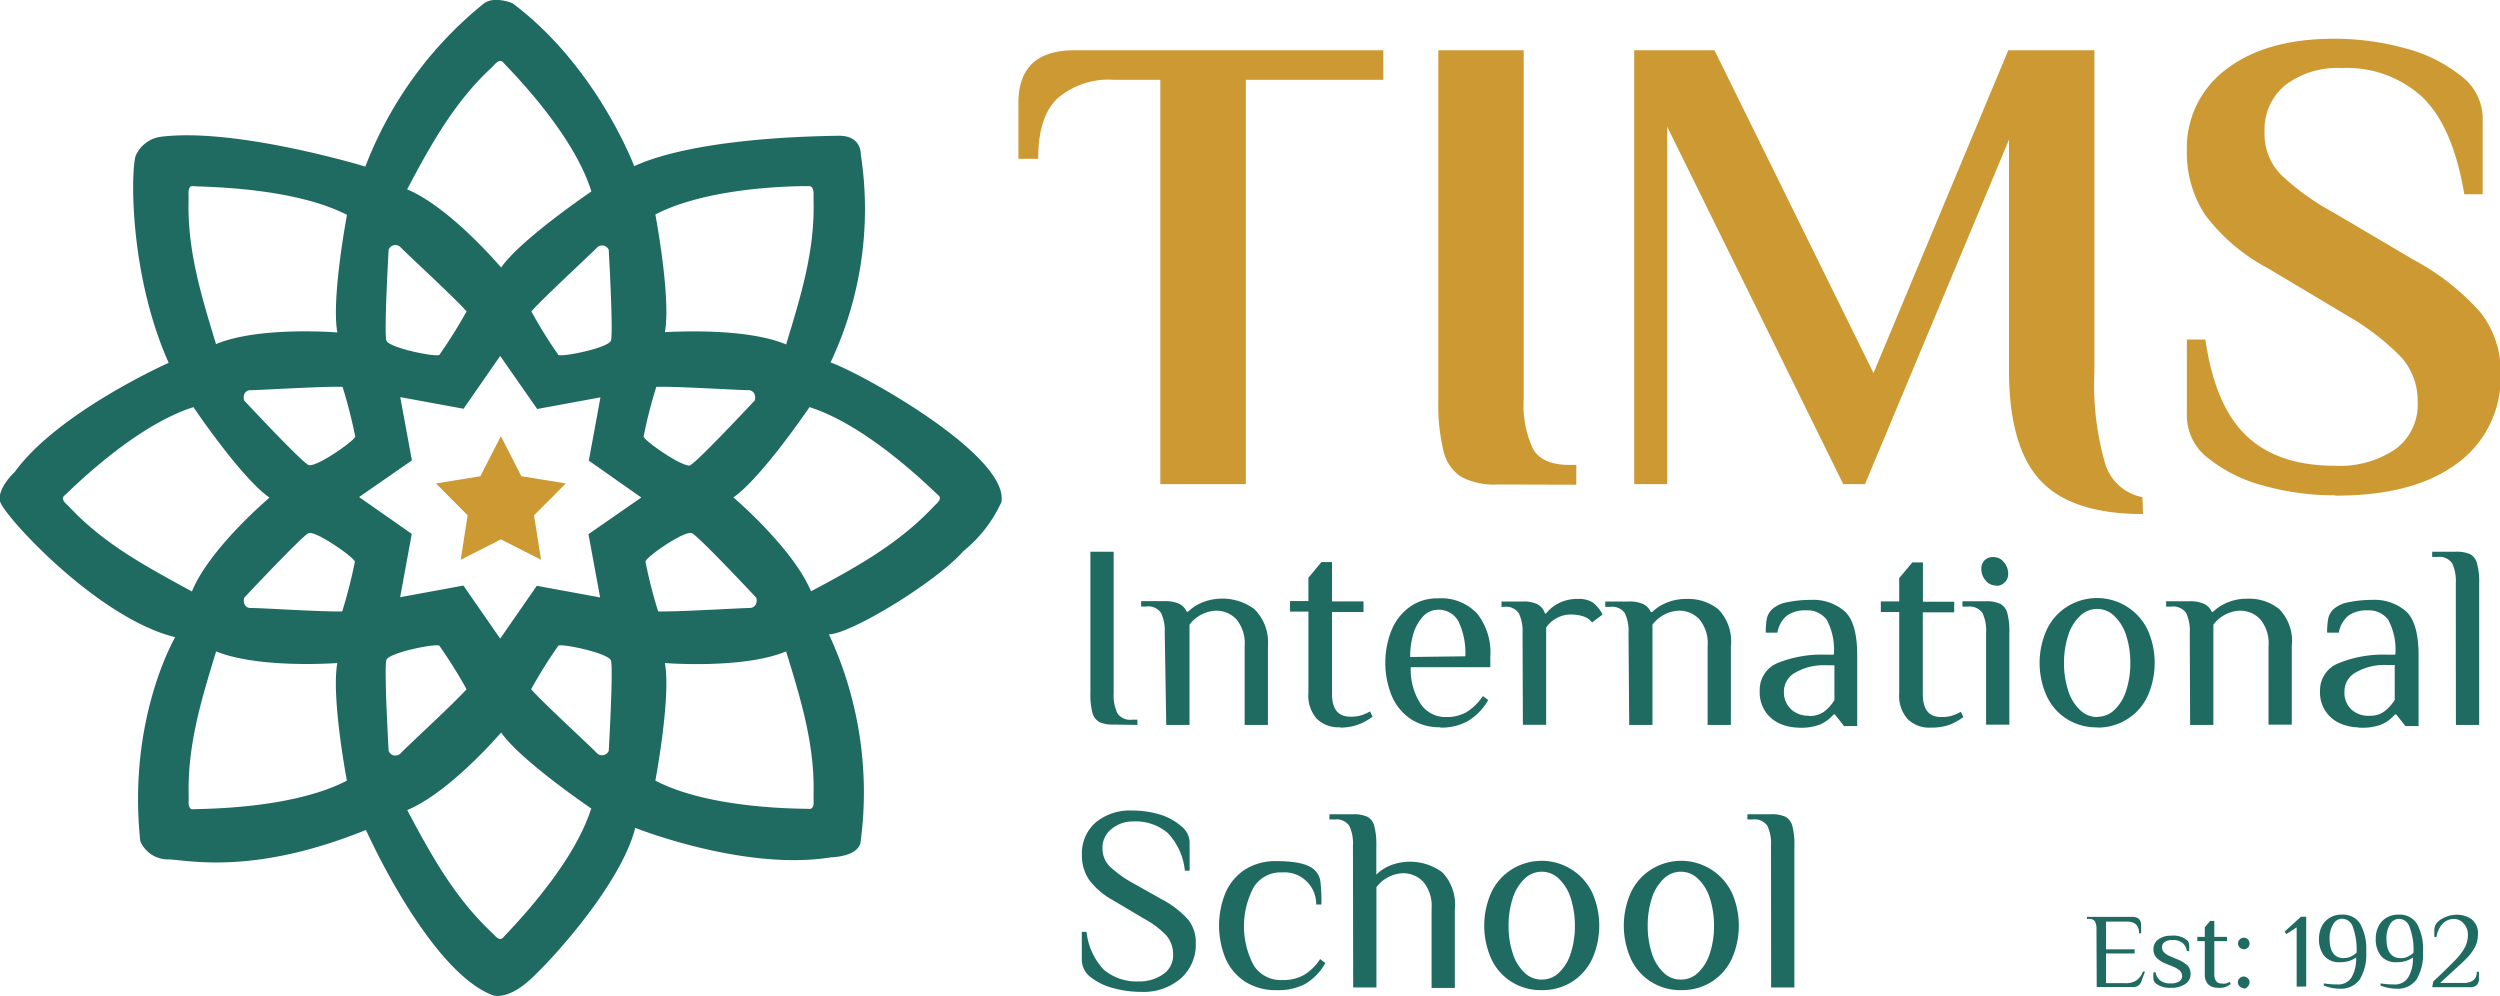
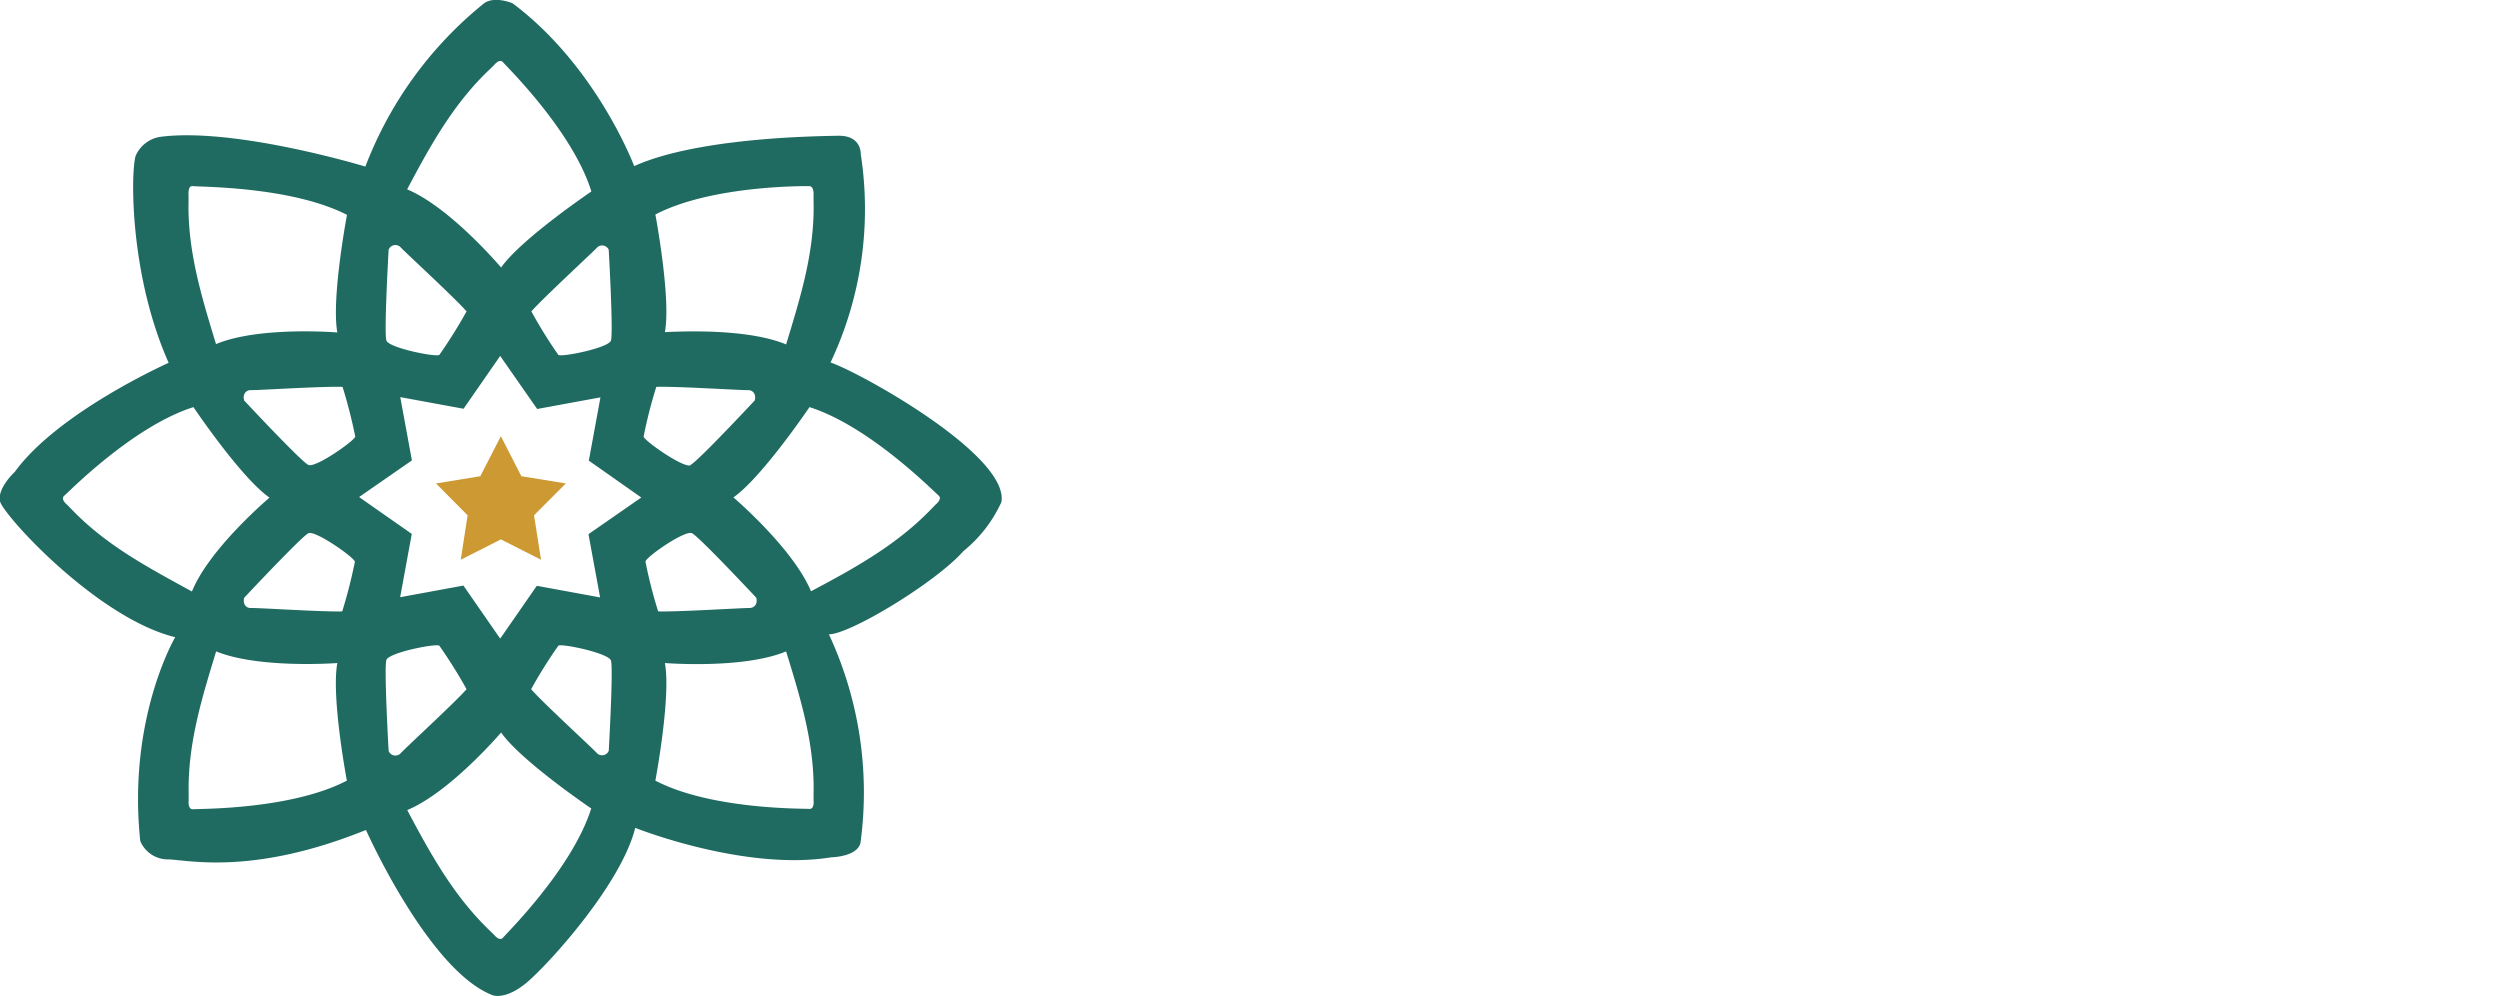
<svg xmlns="http://www.w3.org/2000/svg" viewBox="0 0 214.92 85.62">
  <defs>
    <style>.cls-1,.cls-4{fill:#1f6b61;}.cls-1,.cls-2{fill-rule:evenodd;}.cls-2,.cls-3{fill:#c93;}</style>
  </defs>
  <g id="Layer_2" data-name="Layer 2">
    <g id="Layer_1-2" data-name="Layer 1">
      <path class="cls-1" d="M29,28.58c-.53-2.93.83-10.11.83-10.11C25,16,17.07,16.08,16.6,16s-.39.73-.39.73,0,.25,0,.53c-.1,4.31,1.11,8.21,2.36,12.32,3.72-1.55,10.42-1,10.42-1m.83,38.53S28.46,59.92,29,57c0,0-6.7.51-10.42-1-1.25,4.1-2.46,8-2.36,12.32,0,.28,0,.53,0,.53s-.09.77.39.72S25,69.62,29.82,67.11ZM40.11,26.77c-1-1.15-5.35-5.15-5.65-5.49a.62.62,0,0,0-1.05.19s-.41,7.18-.19,7.81,4.24,1.44,4.55,1.23A42.73,42.73,0,0,0,40.11,26.77Zm12.41,2.51c.22-.63-.19-7.81-.19-7.81a.62.62,0,0,0-1-.19c-.3.34-4.64,4.34-5.65,5.49A40.46,40.46,0,0,0,48,30.51C48.28,30.72,52.3,29.92,52.52,29.28ZM34.46,64.74c.3-.35,4.64-4.34,5.65-5.49a42.73,42.73,0,0,0-2.34-3.74c-.31-.21-4.33.59-4.55,1.22s.19,7.82.19,7.82A.62.62,0,0,0,34.46,64.74Zm35.48,3.55C70.05,64,68.83,60.07,67.58,56c-3.71,1.54-10.42,1-10.42,1,.54,2.92-.82,10.11-.82,10.11,4.82,2.51,12.74,2.39,13.22,2.43s.38-.72.38-.72ZM43.08,23c1.7-2.44,7.76-6.54,7.76-6.54-1.61-5.19-7.28-10.73-7.59-11.1s-.78.24-.78.24l-.38.37C39,8.89,37,12.5,35,16.28,38.72,17.83,43.08,23,43.08,23Zm7.76,46.51s-6.06-4.1-7.76-6.54c0,0-4.36,5.12-8.07,6.67,2,3.78,4,7.39,7.08,10.35l.38.37s.48.61.78.24S49.23,74.64,50.84,69.46Zm1.49-4.91s.41-7.18.19-7.82S48.28,55.3,48,55.51a40.46,40.46,0,0,0-2.34,3.74c1,1.15,5.35,5.14,5.65,5.49A.62.62,0,0,0,52.33,64.55ZM67.58,29.61c1.25-4.11,2.47-8,2.36-12.32v-.53S70,16,69.56,16s-8.4-.07-13.22,2.44c0,0,1.36,7.18.82,10.11C57.16,28.58,63.87,28.06,67.58,29.61ZM64.42,52.27c.46,0,.74-.39.59-.89,0,0-4.91-5.25-5.52-5.54s-4,2.07-4,2.45a40.52,40.52,0,0,0,1.09,4.27C58.07,52.62,64,52.25,64.42,52.27Zm-35,.29a43.14,43.14,0,0,0,1.09-4.27c-.07-.38-3.42-2.73-4-2.45S21,51.38,21,51.38c-.15.5.13.92.59.89S27.92,52.62,29.45,52.56ZM74,13.27A30.85,30.85,0,0,1,71.4,31.16c2.66.92,15.36,8,14.69,12a11.62,11.62,0,0,1-3.27,4.22c-2.37,2.69-9.76,7.16-11.56,7.15A32.22,32.22,0,0,1,74,72.26c-.07,1.4-2.53,1.44-2.53,1.44C64,74.92,54.61,71.17,54.61,71.17c-1.22,4.89-7.5,11.77-9.33,13.3s-2.92,1.09-2.92,1.09c-5.5-2.09-10.9-14.21-10.9-14.21C22,75.18,16.5,74,14.54,73.88a2.58,2.58,0,0,1-2.48-1.57c-1.12-10.53,3-17.53,3-17.53C8.31,53.12.24,44.23,0,43.09s1.27-2.52,1.27-2.52C5,35.42,14.5,31.19,14.5,31.19c-3.36-7.54-3.27-16.35-2.84-17.79a2.76,2.76,0,0,1,2.23-1.65c6.45-.79,17.52,2.57,17.52,2.57A33.24,33.24,0,0,1,41.62.28c.91-.65,2.44,0,2.44,0,7.24,5.41,10.46,14,10.46,14,5.41-2.44,15.48-2.57,17.53-2.61S74,13.27,74,13.27ZM69.59,35s-4.1,6.06-6.54,7.76c0,0,5.12,4.36,6.67,8.07,3.78-2,7.39-4,10.35-7.08l.37-.38s.61-.48.24-.78S74.77,36.64,69.59,35ZM30.54,37.53a43.14,43.14,0,0,0-1.09-4.27c-1.53-.07-7.41.3-7.87.28s-.74.39-.59.89c0,0,4.91,5.26,5.52,5.54S30.47,37.9,30.54,37.53Zm-7.37,5.25C20.72,41.08,16.63,35,16.63,35,11.44,36.64,5.9,42.3,5.53,42.61s.24.78.24.78l.37.38c3,3.13,6.57,5,10.36,7.08C18,47.14,23.17,42.78,23.17,42.78ZM50.62,39.6l1-5.44-5.44,1L43,30.6l-3.15,4.54-5.44-1,1,5.44-4.54,3.15L35.4,45.9l-1,5.44,5.44-1L43,54.9l3.15-4.54,5.44,1-1-5.44,4.54-3.15Zm8.74.37c.61-.28,5.52-5.54,5.52-5.54.15-.5-.13-.91-.59-.89s-6.35-.35-7.87-.28a40.52,40.52,0,0,0-1.09,4.27C55.39,37.9,58.75,40.25,59.36,40Z" />
      <polygon class="cls-2" points="43.06 37.5 44.82 40.94 48.64 41.56 45.91 44.3 46.51 48.12 43.06 46.37 39.61 48.12 40.2 44.3 37.48 41.56 41.29 40.94 43.06 37.5" />
-       <path class="cls-3" d="M200.74,42.58a22.52,22.52,0,0,1-6.11-.82,12.85,12.85,0,0,1-4.8-2.37A4.62,4.62,0,0,1,188,35.8V29.19h1.59q.84,5.76,3.56,8.3c1.8,1.7,4.33,2.55,7.57,2.55a8.55,8.55,0,0,0,5.2-1.42,4.73,4.73,0,0,0,1.92-4.07,5.59,5.59,0,0,0-1.41-3.84A21.1,21.1,0,0,0,202,27.26L195,23.08a16.24,16.24,0,0,1-5.4-4.57A9.68,9.68,0,0,1,188,13a8.42,8.42,0,0,1,3.42-7.07q3.42-2.6,9.24-2.6a22.85,22.85,0,0,1,6.1.82,12.83,12.83,0,0,1,4.81,2.38,4.57,4.57,0,0,1,1.86,3.59V16.7h-1.58c-.64-3.85-1.83-6.61-3.56-8.31a9.58,9.58,0,0,0-7-2.54,7.37,7.37,0,0,0-4.83,1.47,4.91,4.91,0,0,0-1.78,4A5,5,0,0,0,196.07,15a21.1,21.1,0,0,0,4.5,3.25l7,4.13a20.46,20.46,0,0,1,5.68,4.49,8.15,8.15,0,0,1,1.72,5.23,9.11,9.11,0,0,1-3.7,7.71q-3.71,2.8-10.48,2.8m-16.56,1.58q-6.1,0-8.79-2.85T172.71,32V12L160.33,41.62h-1.87L143.32,10.88V41.62h-2.83V4.32h6.9l13.67,27.75L172.65,4.32h7.4V32a24.38,24.38,0,0,0,.91,7.8,4.16,4.16,0,0,0,3.22,2.94Zm-55.5-2.54a6.06,6.06,0,0,1-3.1-.65,3.59,3.59,0,0,1-1.53-2.21,17,17,0,0,1-.45-4.49V4.32h7.34v30a8.85,8.85,0,0,0,.8,4.27c.52.92,1.58,1.38,3.16,1.38h.56v1.7ZM99.75,6.86h-4a6.73,6.73,0,0,0-4.83,1.59c-1.12,1.05-1.67,2.78-1.67,5.2h-1.7V8.84q0-4.51,4.81-4.52h26.56V6.86H107.1V41.62H99.75Z" />
-       <path class="cls-4" d="M152.25,72.71a3.59,3.59,0,0,0-.31-1.71,1.32,1.32,0,0,0-1.26-.55h-.46V70h2a2.92,2.92,0,0,1,1.26.21,1.26,1.26,0,0,1,.6.78,6.1,6.1,0,0,1,.18,1.72V84.89h-2Zm-7.69,11.5A2.07,2.07,0,0,0,146,83.6a3.85,3.85,0,0,0,1-1.67,7.47,7.47,0,0,0,.35-2.34,7.58,7.58,0,0,0-.35-2.35,3.91,3.91,0,0,0-1-1.67,2.1,2.1,0,0,0-3,0,3.91,3.91,0,0,0-1,1.67,7.58,7.58,0,0,0-.35,2.35,7.47,7.47,0,0,0,.35,2.34,3.85,3.85,0,0,0,1,1.67A2.07,2.07,0,0,0,144.56,84.21Zm0,.91a4.76,4.76,0,0,1-2.66-.74,4.63,4.63,0,0,1-1.72-2,7,7,0,0,1,0-5.6,4.65,4.65,0,0,1,1.72-2,4.83,4.83,0,0,1,7,2,7,7,0,0,1,0,5.6,4.69,4.69,0,0,1-1.72,2A4.76,4.76,0,0,1,144.56,85.12Zm-12-.91a2.07,2.07,0,0,0,1.48-.61,3.85,3.85,0,0,0,1-1.67,7.47,7.47,0,0,0,.35-2.34,7.58,7.58,0,0,0-.35-2.35,3.91,3.91,0,0,0-1-1.67,2.1,2.1,0,0,0-3,0,3.91,3.91,0,0,0-1,1.67,7.58,7.58,0,0,0-.35,2.35,7.47,7.47,0,0,0,.35,2.34,3.85,3.85,0,0,0,1,1.67A2.07,2.07,0,0,0,132.6,84.21Zm0,.91a4.76,4.76,0,0,1-2.66-.74,4.63,4.63,0,0,1-1.72-2,7,7,0,0,1,0-5.6,4.65,4.65,0,0,1,1.72-2,4.83,4.83,0,0,1,7,2,7,7,0,0,1,0,5.6,4.69,4.69,0,0,1-1.72,2A4.76,4.76,0,0,1,132.6,85.12ZM116.31,72.71A3.57,3.57,0,0,0,116,71a1.32,1.32,0,0,0-1.26-.55h-.45V70h2a2.9,2.9,0,0,1,1.25.21,1.23,1.23,0,0,1,.6.78,6.1,6.1,0,0,1,.18,1.72v2.48a3.59,3.59,0,0,1,1.23-.8A4.65,4.65,0,0,1,124,75a4,4,0,0,1,1.07,3.16v6.77h-2V78.12a3.24,3.24,0,0,0-.71-2.31,2.39,2.39,0,0,0-1.78-.74,3,3,0,0,0-2.25,1.2v8.62h-2Zm-6.55,12.41a4.9,4.9,0,0,1-2.74-.74,4.55,4.55,0,0,1-1.67-2,7.45,7.45,0,0,1,0-5.62,4.52,4.52,0,0,1,1.67-2,4.89,4.89,0,0,1,2.74-.73c1.66,0,2.75.26,3.28.79a1.69,1.69,0,0,1,.47.94,14.45,14.45,0,0,1,.09,2h-.45A2.73,2.73,0,0,0,110.21,75a2.71,2.71,0,0,0-2.44,1.29,7.14,7.14,0,0,0,0,6.68,2.72,2.72,0,0,0,2.44,1.28,3.64,3.64,0,0,0,1.9-.44,4.33,4.33,0,0,0,1.38-1.36l.45.34a4.79,4.79,0,0,1-1.76,1.81A5,5,0,0,1,109.76,85.12Zm-11.64.15a9.14,9.14,0,0,1-2.44-.33,5.24,5.24,0,0,1-2-1A1.9,1.9,0,0,1,93,82.52V80.11h.41a5.56,5.56,0,0,0,1.49,3.26,4.36,4.36,0,0,0,3,1,3.5,3.5,0,0,0,2.08-.61,1.94,1.94,0,0,0,.87-1.69,2.5,2.5,0,0,0-.58-1.65A7.68,7.68,0,0,0,98.39,79l-2.78-1.65a6.32,6.32,0,0,1-2-1.74,3.72,3.72,0,0,1-.6-2.14,3.53,3.53,0,0,1,1.21-2.79,4.66,4.66,0,0,1,3.17-1,8.06,8.06,0,0,1,2.28.33,5,5,0,0,1,1.86,1,1.83,1.83,0,0,1,.74,1.43v2.41h-.41a5.51,5.51,0,0,0-1.46-3.23,4.25,4.25,0,0,0-3-1,2.82,2.82,0,0,0-1.83.64,2,2,0,0,0-.79,1.64,2.18,2.18,0,0,0,.58,1.54,9.59,9.59,0,0,0,1.93,1.42L100,77.38a8,8,0,0,1,2.17,1.71,3.14,3.14,0,0,1,.63,2,3.89,3.89,0,0,1-1.26,3A4.93,4.93,0,0,1,98.12,85.27Zm113-35.13a3.59,3.59,0,0,0-.31-1.71,1.33,1.33,0,0,0-1.27-.55h-.45v-.45h2a2.92,2.92,0,0,1,1.26.21,1.25,1.25,0,0,1,.59.78,6,6,0,0,1,.19,1.72V62.32h-2Zm-7.4,11.39a2,2,0,0,0,1.24-.36,3.65,3.65,0,0,0,.91-1v-3h-.68a4.91,4.91,0,0,0-2.64.62,1.86,1.86,0,0,0-1,1.64,2,2,0,0,0,.62,1.59A2.19,2.19,0,0,0,203.77,61.53Zm-1,1a4,4,0,0,1-1.47-.31,2.88,2.88,0,0,1-1.8-2.85A2.49,2.49,0,0,1,201.08,57a10.16,10.16,0,0,1,4.16-.72h.68a5.42,5.42,0,0,0-.61-3,2.08,2.08,0,0,0-1.76-.81,2.76,2.76,0,0,0-1.63.43,2.46,2.46,0,0,0-.86,1.49h-1a6.42,6.42,0,0,1,.09-1.21,1.64,1.64,0,0,1,.47-.82,2.66,2.66,0,0,1,1.35-.6,10,10,0,0,1,2-.19,4.11,4.11,0,0,1,2.89,1c.7.66,1.06,1.91,1.06,3.76v6.09h-1.13l-.79-1h-.11a3.28,3.28,0,0,1-1.2.88A4.73,4.73,0,0,1,202.76,62.55Zm-14.47-8.13a3.57,3.57,0,0,0-.31-1.7,1.34,1.34,0,0,0-1.27-.55h-.45v-.46h2a2.9,2.9,0,0,1,1.28.23,1.37,1.37,0,0,1,.64.68h.11a3.8,3.8,0,0,1,1.23-.8,4.27,4.27,0,0,1,1.71-.33,4.13,4.13,0,0,1,2.76.9,3.94,3.94,0,0,1,1.07,3.16v6.77h-2V55.55a3.2,3.2,0,0,0-.71-2.31,2.35,2.35,0,0,0-1.77-.74,3,3,0,0,0-2.26,1.2v8.62h-2Zm-7.94,7.22a2.07,2.07,0,0,0,1.48-.61,3.85,3.85,0,0,0,1-1.67,7.47,7.47,0,0,0,.35-2.34,7.58,7.58,0,0,0-.35-2.35,3.91,3.91,0,0,0-1-1.67,2.1,2.1,0,0,0-3,0,3.91,3.91,0,0,0-1,1.67,7.58,7.58,0,0,0-.35,2.35,7.47,7.47,0,0,0,.35,2.34,3.85,3.85,0,0,0,1,1.67A2.07,2.07,0,0,0,180.35,61.64Zm0,.91a4.76,4.76,0,0,1-2.66-.74,4.63,4.63,0,0,1-1.72-2,6.94,6.94,0,0,1,0-5.6,4.65,4.65,0,0,1,1.72-2,4.83,4.83,0,0,1,7,2,7,7,0,0,1,0,5.6,4.69,4.69,0,0,1-1.72,2A4.76,4.76,0,0,1,180.35,62.55Zm-9.57-8.13a3.57,3.57,0,0,0-.31-1.7,1.35,1.35,0,0,0-1.27-.55h-.45v-.46h2a2.82,2.82,0,0,1,1.25.22,1.23,1.23,0,0,1,.6.78,6,6,0,0,1,.18,1.71v7.9h-2Zm.86-4.06a1.13,1.13,0,0,1-.89-.43,1.47,1.47,0,0,1-.38-1,1,1,0,0,1,.29-.75,1,1,0,0,1,.75-.27,1.11,1.11,0,0,1,.89.43,1.5,1.5,0,0,1,.38,1,1,1,0,0,1-.29.74A1,1,0,0,1,171.64,50.36ZM166,62.55a2.64,2.64,0,0,1-2-.73,3,3,0,0,1-.73-2.21v-7h-1.58v-.91h1.58v-2l1.13-1.35h.91v3.38H168v.91h-2.7v7c0,1.36.52,2,1.57,2a3,3,0,0,0,.92-.11,3.7,3.7,0,0,0,.78-.34l.22.45a5.35,5.35,0,0,1-1.15.65A4.53,4.53,0,0,1,166,62.55Zm-10.45-1a2.1,2.1,0,0,0,1.25-.36,3.63,3.63,0,0,0,.9-1v-3H157a4.91,4.91,0,0,0-2.64.62,1.86,1.86,0,0,0-1,1.64A2,2,0,0,0,154,61,2.19,2.19,0,0,0,155.5,61.53Zm-1,1a4,4,0,0,1-1.47-.31,3,3,0,0,1-1.27-1,3,3,0,0,1-.53-1.85A2.49,2.49,0,0,1,152.81,57a10.19,10.19,0,0,1,4.16-.72h.68a5.42,5.42,0,0,0-.61-3,2.07,2.07,0,0,0-1.76-.81,2.76,2.76,0,0,0-1.63.43,2.41,2.41,0,0,0-.85,1.49h-1a6.42,6.42,0,0,1,.09-1.21,1.64,1.64,0,0,1,.47-.82,2.7,2.7,0,0,1,1.35-.6,10,10,0,0,1,2-.19,4.11,4.11,0,0,1,2.89,1c.71.66,1.06,1.91,1.06,3.76v6.09h-1.13l-.79-1h-.11a3.28,3.28,0,0,1-1.2.88A4.7,4.7,0,0,1,154.49,62.55ZM140,54.42a3.57,3.57,0,0,0-.31-1.7,1.33,1.33,0,0,0-1.27-.55H138v-.46h2a2.87,2.87,0,0,1,1.28.23,1.37,1.37,0,0,1,.64.68h.11a3.8,3.8,0,0,1,1.23-.8,4.27,4.27,0,0,1,1.71-.33,4.13,4.13,0,0,1,2.76.9,3.94,3.94,0,0,1,1.07,3.16v6.77h-2V55.55a3.2,3.2,0,0,0-.71-2.31,2.35,2.35,0,0,0-1.77-.74,3,3,0,0,0-2.26,1.2v8.62h-2Zm-9.11,0a3.56,3.56,0,0,0-.32-1.7,1.32,1.32,0,0,0-1.26-.55h-.23v-.46h1.81a2.74,2.74,0,0,1,1.29.24,1.31,1.31,0,0,1,.63.78h.11a3.22,3.22,0,0,1,1.09-.88,3.46,3.46,0,0,1,1.62-.36,2.2,2.2,0,0,1,1.35.34,3.18,3.18,0,0,1,.79,1l-.9.68a1.55,1.55,0,0,0-.72-.51,3.33,3.33,0,0,0-1.09-.17,2.51,2.51,0,0,0-1.24.31,2.38,2.38,0,0,0-.9.82v8.35h-2Zm-4.92,2a6.26,6.26,0,0,0-.59-3,1.92,1.92,0,0,0-1.78-1,1.72,1.72,0,0,0-1.22.53,3.69,3.69,0,0,0-.85,1.46,6.67,6.67,0,0,0-.3,2.07Zm-2.15,6.1a4.44,4.44,0,0,1-2.59-.74,4.54,4.54,0,0,1-1.6-2,7.56,7.56,0,0,1,0-5.61,4.62,4.62,0,0,1,1.57-2,4,4,0,0,1,2.4-.73A4.25,4.25,0,0,1,127,52.76a5.41,5.41,0,0,1,1.12,3.69l0,.91h-6.84a5.42,5.42,0,0,0,.81,3.09,2.55,2.55,0,0,0,2.24,1.19,3.37,3.37,0,0,0,1.79-.45,4.7,4.7,0,0,0,1.36-1.35l.46.34a4.94,4.94,0,0,1-1.74,1.8A4.6,4.6,0,0,1,123.84,62.55Zm-8.62,0a2.64,2.64,0,0,1-2-.73,3,3,0,0,1-.72-2.21v-7h-1.58v-.91h1.58v-2l1.12-1.35h.91v3.38h2.71v.91h-2.71v7c0,1.36.52,2,1.58,2a3,3,0,0,0,.91-.11,3.7,3.7,0,0,0,.78-.34l.22.45a5.12,5.12,0,0,1-1.15.65A4.5,4.5,0,0,1,115.22,62.55Zm-15.07-8.13a3.56,3.56,0,0,0-.32-1.7,1.32,1.32,0,0,0-1.26-.55h-.45v-.46h2a2.9,2.9,0,0,1,1.28.23,1.41,1.41,0,0,1,.64.68h.11a3.8,3.8,0,0,1,1.23-.8,4.65,4.65,0,0,1,4.47.57A4,4,0,0,1,109,55.55v6.77h-2V55.55a3.24,3.24,0,0,0-.71-2.31,2.37,2.37,0,0,0-1.77-.74,3,3,0,0,0-2.26,1.2v8.62h-2Zm-4.36,7.9a2.9,2.9,0,0,1-1.25-.21,1.28,1.28,0,0,1-.6-.78,6.1,6.1,0,0,1-.18-1.72V47.43h2V59.61a3.57,3.57,0,0,0,.32,1.71,1.32,1.32,0,0,0,1.26.55h.46v.45Z" />
-       <path class="cls-4" d="M209.19,84.37l.74-.7q.9-.87,1.32-1.32a4.67,4.67,0,0,0,.67-.94,2.31,2.31,0,0,0,.24-1,1.39,1.39,0,0,0-.35-1A1.09,1.09,0,0,0,211,79a1.35,1.35,0,0,0-1,.4,2.1,2.1,0,0,0-.54,1.15h-.18a6.83,6.83,0,0,1,0-.72,1.06,1.06,0,0,1,.18-.46,1.92,1.92,0,0,1,.74-.52,2.47,2.47,0,0,1,1-.21,2.14,2.14,0,0,1,1.27.38,1.53,1.53,0,0,1,.55,1.35,2.28,2.28,0,0,1-.27,1.08,4.31,4.31,0,0,1-.69.93c-.29.29-.69.66-1.2,1.12l-1.08,1h2a1.37,1.37,0,0,0,.85-.23.87.87,0,0,0,.29-.73h.19v.6c0,.48-.26.73-.78.73h-3.24Zm-2.8-2a1.34,1.34,0,0,0,.58-.12,1.89,1.89,0,0,0,.51-.34,5.53,5.53,0,0,0-.33-2.21,1,1,0,0,0-.9-.71.91.91,0,0,0-.8.5,2.28,2.28,0,0,0-.29,1.19C205.16,81.8,205.57,82.37,206.39,82.37ZM206.07,85a4.1,4.1,0,0,1-1.42-.27l0-.19a7.56,7.56,0,0,0,1.19.09,1.31,1.31,0,0,0,1.19-.61,3.09,3.09,0,0,0,.4-1.71,2.11,2.11,0,0,1-.6.3,2.46,2.46,0,0,1-.77.11,1.66,1.66,0,0,1-1.37-.54,2.3,2.3,0,0,1-.45-1.51,2.26,2.26,0,0,1,.22-1,1.77,1.77,0,0,1,.66-.75,1.9,1.9,0,0,1,1.08-.29,1.74,1.74,0,0,1,1.59.8,4.47,4.47,0,0,1,.51,2.39,4.2,4.2,0,0,1-.56,2.39A2,2,0,0,1,206.07,85Zm-4.57-2.64a1.34,1.34,0,0,0,.58-.12,1.89,1.89,0,0,0,.51-.34,5.75,5.75,0,0,0-.32-2.21,1,1,0,0,0-.91-.71.89.89,0,0,0-.79.5,2.29,2.29,0,0,0-.3,1.19C200.27,81.8,200.68,82.37,201.5,82.37ZM201.18,85a4,4,0,0,1-1.41-.27l0-.19a7.66,7.66,0,0,0,1.19.09,1.34,1.34,0,0,0,1.2-.61,3.18,3.18,0,0,0,.39-1.71,2.19,2.19,0,0,1-.59.3,2.55,2.55,0,0,1-.77.11,1.69,1.69,0,0,1-1.38-.54,2.3,2.3,0,0,1-.45-1.51,2.41,2.41,0,0,1,.22-1,1.79,1.79,0,0,1,.67-.75,1.86,1.86,0,0,1,1.07-.29,1.74,1.74,0,0,1,1.59.8,4.47,4.47,0,0,1,.51,2.39,4.2,4.2,0,0,1-.56,2.39A2,2,0,0,1,201.18,85Zm-3.74-.18V79.72l-.88.58-.16-.21,1.41-1.28h.45v6Zm-4.55.12a.46.46,0,0,1-.35-.14.49.49,0,0,1-.15-.36.45.45,0,0,1,.15-.34.48.48,0,0,1,.7,0,.45.45,0,0,1,.15.34.49.49,0,0,1-.15.36A.46.46,0,0,1,192.89,85Zm0-3.34a.49.49,0,0,1-.34-.14.48.48,0,0,1,0-.7.46.46,0,0,1,.34-.15.49.49,0,0,1,.36.15.51.51,0,0,1,0,.7A.52.52,0,0,1,192.89,81.61Zm-2.26,3.31a1.11,1.11,0,0,1-.8-.29,1.26,1.26,0,0,1-.29-.9V80.91h-.64v-.37h.64v-.82l.46-.55h.36v1.37h1.09v.37h-1.09v2.82c0,.55.21.82.64.82a1.35,1.35,0,0,0,.37,0,1.66,1.66,0,0,0,.31-.14l.09.18a1.89,1.89,0,0,1-.46.26A1.82,1.82,0,0,1,190.63,84.92Zm-3.9,0a2,2,0,0,1-1.41-.37.64.64,0,0,1-.19-.35,3,3,0,0,1,0-.6h.18a1.12,1.12,0,0,0,.4.7,1.36,1.36,0,0,0,.88.25,1.28,1.28,0,0,0,.75-.17.53.53,0,0,0,.25-.46.62.62,0,0,0-.19-.46,2,2,0,0,0-.63-.37l-.54-.22a2.31,2.31,0,0,1-.82-.51,1,1,0,0,1-.28-.72,1,1,0,0,1,.42-.87,1.76,1.76,0,0,1,1.09-.32,1.89,1.89,0,0,1,1.36.37.56.56,0,0,1,.19.34,3,3,0,0,1,0,.61H188a1.1,1.1,0,0,0-.38-.7,1.3,1.3,0,0,0-.85-.25,1.16,1.16,0,0,0-.67.17.56.56,0,0,0-.24.46c0,.32.24.58.73.78l.54.23a2.75,2.75,0,0,1,.91.54,1,1,0,0,1,.28.73,1,1,0,0,1-.45.87A2,2,0,0,1,186.73,84.92Zm-6.5-5a1.45,1.45,0,0,0-.12-.68.55.55,0,0,0-.52-.23h-.18v-.18h3.89c.51,0,.77.24.77.73v.68h-.18q0-1.05-1.14-1h-1.7v2.38h2.46v.36h-2.46v2.55h1.6a1.71,1.71,0,0,0,1-.23,1.52,1.52,0,0,0,.57-.77l.18,0-.32.87a.67.67,0,0,1-.68.46h-3.15Z" />
    </g>
  </g>
</svg>